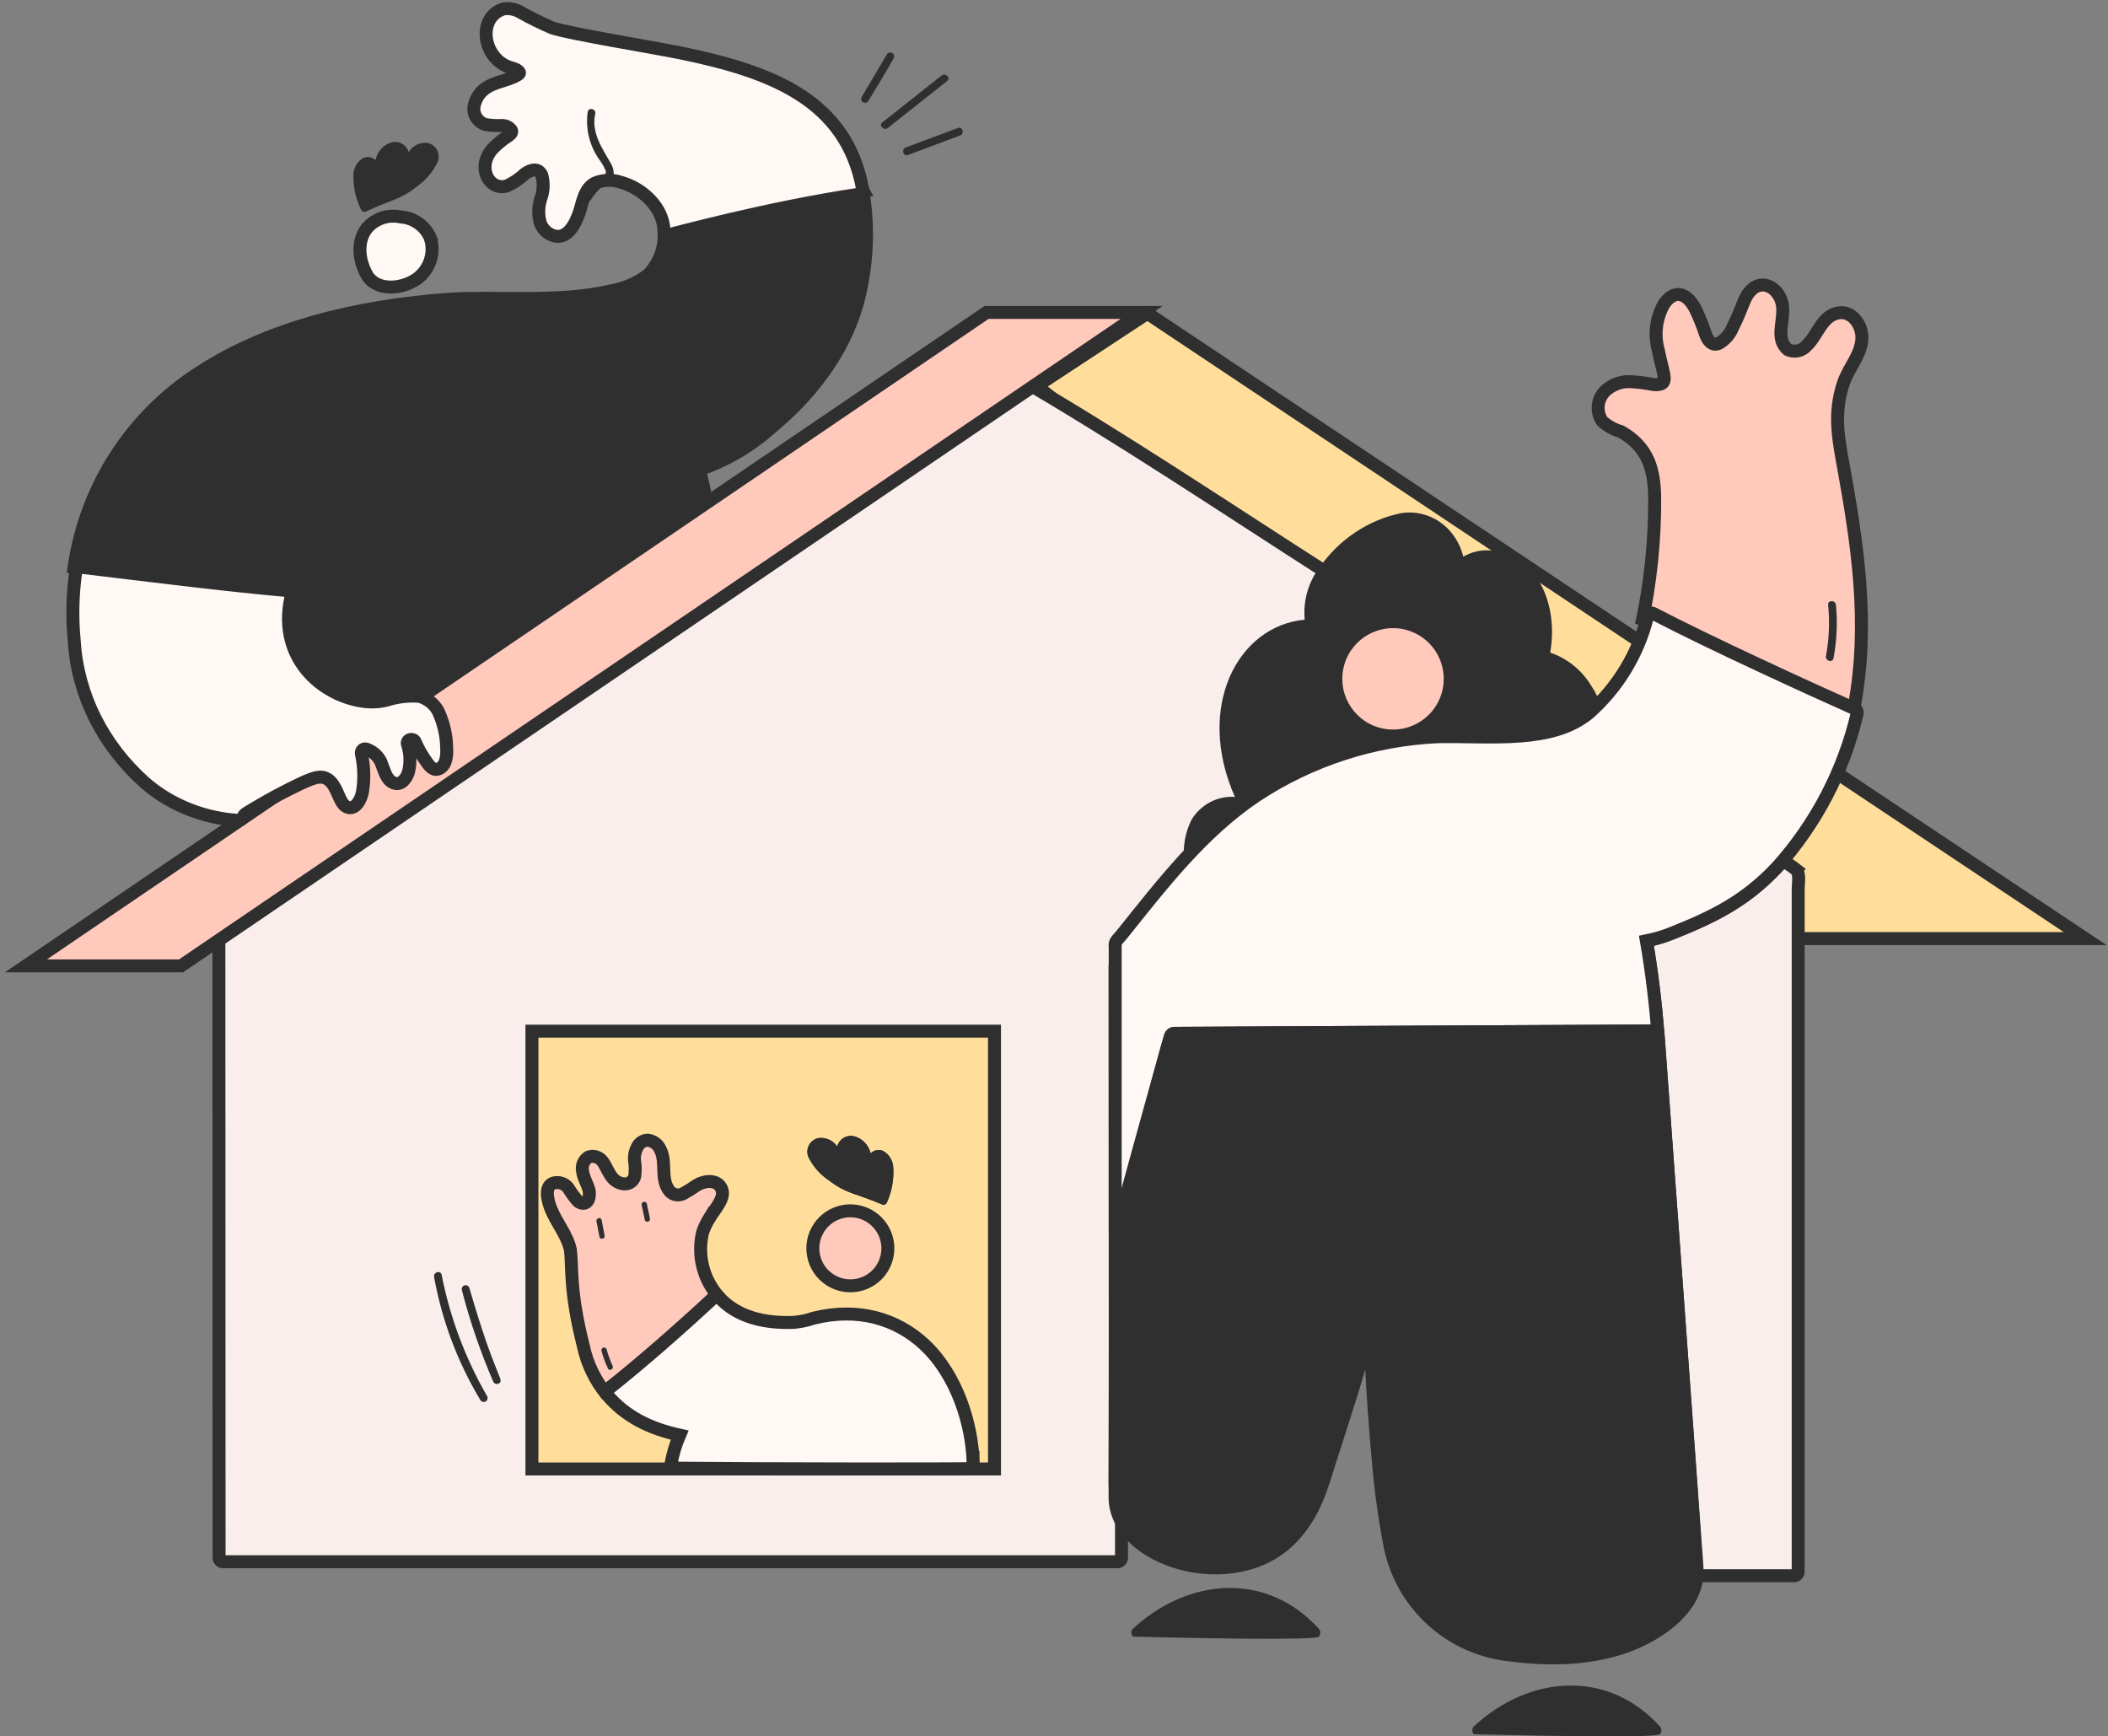
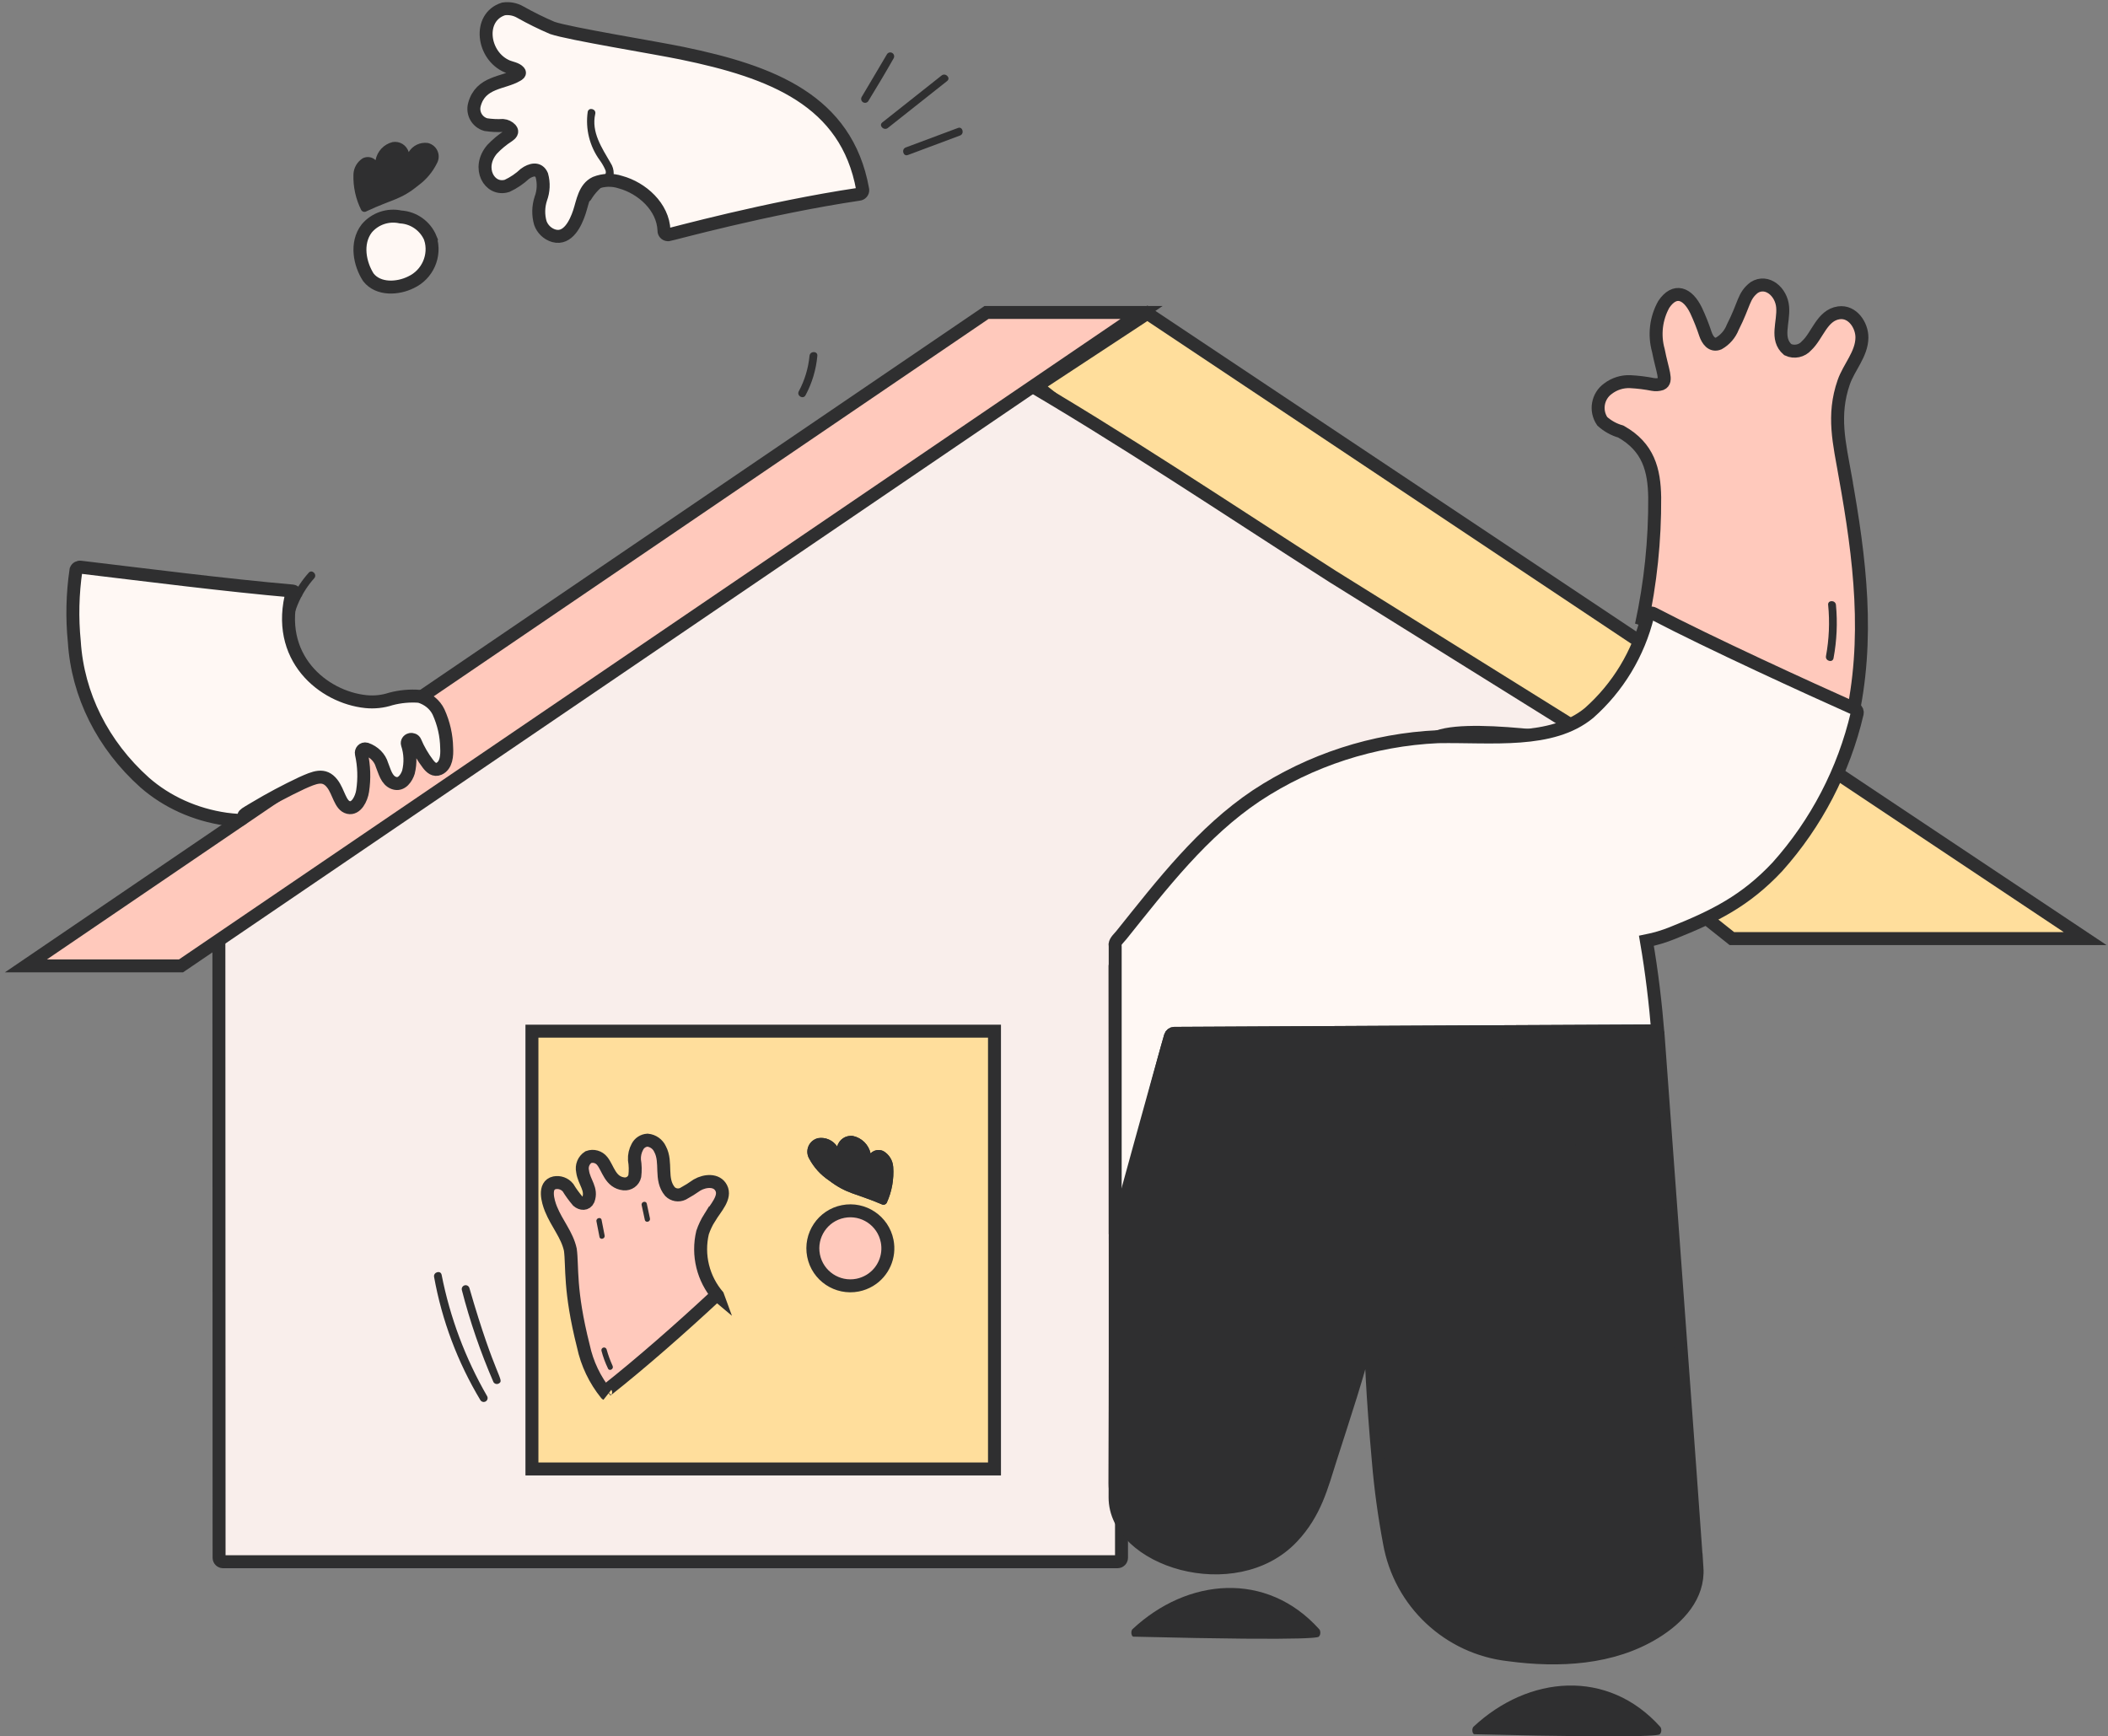
<svg xmlns="http://www.w3.org/2000/svg" fill="none" height="100%" overflow="visible" preserveAspectRatio="none" style="display: block;" viewBox="0 0 244 201" width="100%">
  <rect x="0" y="0" width="244" height="201" fill="#808080" stroke="none" />
  <g id="Group 1000006403">
    <path d="M132.806 36.268L120.003 44.684L200.467 108.653H241.357L132.806 36.268Z" fill="#FFDE9C" id="Vector" stroke="#2F2F30" stroke-width="1.5" />
    <path d="M154.284 66.753C141.971 58.885 129.794 50.673 117.144 43.352C116.698 43.092 116.76 43.128 116.39 43.358C112.058 46.053 58.936 79.52 48.924 85.951C47.484 86.085 25.881 97.679 25.013 98.297C24.977 98.323 24.984 98.336 24.997 98.339C24.964 98.677 25.458 101.504 25.354 101.491C25.302 104.036 25.309 106.59 25.328 109.141C25.328 109.141 25.335 109.141 25.338 109.138C25.348 116.274 25.358 180.334 25.358 180.334C25.364 180.581 25.562 180.782 25.809 180.786H129.362C129.609 180.779 129.811 180.581 129.814 180.334V174.563C129.32 173.692 129.06 172.707 129.067 171.706C129.115 156.943 129.067 111.871 129.067 111.789C129.067 110.486 136.183 109.294 137.038 108.475C138.26 107.302 138.952 103.708 139.982 102.359C141.974 99.749 141.171 99.983 143.713 97.852C146.761 95.294 149.51 94.764 152.831 92.633C154.537 91.538 155.931 89.828 157.751 88.899C159.821 87.843 164.263 86.069 166.454 85.282C170.824 83.713 185.649 86.306 185.724 86.348L154.287 66.753H154.284Z" fill="#F9EEEB" id="Vector_2" stroke="#2F2F30" stroke-width="1.5" />
-     <path d="M99.862 21.966C99.862 21.966 99.852 21.947 99.849 21.937C99.897 22.184 99.741 22.424 99.498 22.48C92.069 23.643 84.709 25.209 77.446 27.162C77.202 27.23 76.952 27.091 76.88 26.847C76.864 26.785 76.867 26.74 76.861 26.821C76.987 28.677 76.308 30.496 75.002 31.819C73.78 32.748 72.353 33.376 70.839 33.645C64.688 35.13 57.252 34.233 51.588 34.669C41.371 35.459 30.82 37.847 22.364 43.593C14.692 48.802 9.639 57.065 8.498 66.268V66.317C8.573 66.09 8.804 65.957 9.034 66.005C15.033 66.834 24.782 68.283 32.558 69.076C32.818 69.102 32.926 69.411 32.896 69.622C32.094 75.553 36.315 81.282 40.553 81.951C41.807 82.065 43.074 81.909 44.264 81.493C45.57 81.093 46.983 81.269 48.153 81.971C48.163 81.977 48.452 82.224 48.573 82.341L82.024 59.408C81.758 57.849 81.469 56.37 80.952 54.378C84.068 53.306 86.938 51.613 89.382 49.403C94.285 45.325 98.195 40.047 99.569 33.769C100.427 29.889 100.525 25.882 99.858 21.966H99.862Z" fill="#2F2F30" id="Vector_3" stroke="#2F2F30" stroke-width="1.5" />
-     <path d="M207.854 100.63C207.389 100.266 206.896 99.941 206.376 99.658C202.561 103.99 198.778 105.937 193.546 108.023C192.587 108.41 191.593 108.705 190.576 108.907C191.2 112.514 191.629 116.147 191.924 119.796C191.937 119.962 196.477 181.887 196.432 182.404H207.688C207.935 182.397 208.137 182.199 208.14 181.952V102.846C208.14 102.229 208.387 101.059 207.851 100.633L207.854 100.63Z" fill="#F9EEEB" id="Vector_4" stroke="#2F2F30" stroke-width="1.5" />
    <path d="M49.824 27.582C49.242 26.168 47.903 25.209 46.376 25.115C44.92 24.794 43.406 25.304 42.444 26.448C41.134 28.163 41.658 30.594 42.642 32.108C43.793 33.568 46.048 33.434 47.569 32.677C49.489 31.783 50.451 29.606 49.821 27.585L49.824 27.582Z" fill="#FFF8F4" id="Vector_5" stroke="#2F2F30" stroke-width="1.5" />
    <path d="M114.19 36.17H132.137L20.954 111.809H3L114.19 36.17Z" fill="#FFC9BC" id="Vector_6" stroke="#2F2F30" stroke-width="1.5" />
    <path d="M152.714 188.614C146.634 181.826 137.444 182.631 131.062 188.614C130.948 188.757 130.916 189.046 130.997 189.257C131.039 189.374 131.111 189.449 131.189 189.459C153.549 190.005 152.614 189.478 152.675 189.426C152.802 189.326 152.864 189.053 152.809 188.819C152.789 188.734 152.756 188.663 152.714 188.614Z" fill="#2F2F30" id="Vector_7" />
    <path d="M192.183 199.909C186.103 193.121 176.913 193.927 170.531 199.909C170.417 200.052 170.384 200.342 170.466 200.553C170.508 200.67 170.579 200.744 170.657 200.754C193.018 201.3 192.082 200.774 192.144 200.722C192.271 200.621 192.332 200.348 192.277 200.114C192.258 200.03 192.225 199.958 192.183 199.909Z" fill="#2F2F30" id="Vector_8" />
-     <path d="M184.188 79.381C183.073 77.558 181.393 76.199 179.43 75.543C180.444 69.966 177.877 63.974 172.333 63.708C171.303 63.659 170.276 63.916 169.373 64.442C168.563 61.033 165.411 58.846 162.126 59.412C158.353 60.198 154.993 62.447 152.715 65.716C152.621 65.846 152.517 65.976 152.426 66.119C151.334 67.754 150.833 69.749 151.019 71.738C143.346 72.413 138.296 81.753 142.94 92.252C140.954 92.106 139.044 93.094 137.942 94.843C136.834 97.046 136.714 99.655 137.614 101.959C142.462 96.493 148.536 92.402 155.279 90.066C164.423 86.793 168.716 87.862 175.573 87.667C179.147 87.563 182.846 87.128 185.712 84.856C185.803 82.9 185.263 80.973 184.188 79.377V79.381Z" fill="#2F2F30" id="Vector_9" />
-     <path d="M162.885 72.946C159.772 72.04 156.512 73.827 155.606 76.94C154.699 80.053 156.486 83.312 159.6 84.219C162.713 85.126 165.972 83.338 166.879 80.225C167.07 79.572 167.145 78.89 167.1 78.21C166.944 75.741 165.257 73.635 162.882 72.946H162.885Z" fill="#FFC9BC" id="Vector_10" />
    <path d="M213.586 55.141C212.907 51.336 212.075 48.08 213.414 44.242C214.011 42.52 215.493 40.992 215.516 39.095C215.536 37.665 214.431 35.981 212.838 36.212C210.892 36.495 210.378 38.848 209.117 40.014C208.575 40.638 207.684 40.83 206.934 40.476C205.488 39.218 206.485 37.34 206.342 35.553C206.199 33.765 204.529 32.361 203.054 33.278C201.773 34.272 201.955 35.15 200.564 37.886C200.256 38.675 199.684 39.338 198.946 39.758C198.137 40.096 197.64 39.345 197.409 38.679C197.104 37.749 196.743 36.843 196.33 35.955C195.333 33.895 193.847 33.372 192.587 35.227C191.68 36.852 191.452 38.77 191.953 40.56C192.414 42.929 193.035 44.125 192.284 44.44C191.969 44.541 191.634 44.564 191.313 44.502C190.452 44.333 189.577 44.226 188.697 44.18C187.771 44.141 186.861 44.427 186.126 44.989C184.914 45.857 184.622 47.534 185.46 48.766C186.074 49.321 186.809 49.731 187.608 49.955C190.819 51.758 191.478 54.417 191.53 57.569C191.563 62.537 191.046 67.496 189.99 72.351C190.081 72.117 190.341 71.997 190.578 72.082C191.914 72.576 189.083 71.692 207.717 80.306C209.81 81.275 211.909 82.227 214.018 83.163C214.359 83.364 214.177 83.728 214.249 83.602C216.468 73.97 215.282 64.64 213.579 55.141H213.586Z" fill="#FFC9BC" id="Vector_11" stroke="#2F2F30" stroke-width="1.5" />
    <path d="M214.76 82.075C209.424 79.696 197.998 74.474 191.382 71.023C191.158 70.902 190.875 70.987 190.755 71.211C190.745 71.227 190.739 71.247 190.732 71.263C190.726 71.273 190.719 71.283 190.716 71.292C189.65 75.644 187.284 79.563 183.931 82.533C179.612 86.094 172.765 85.178 166.451 85.279C158.957 85.617 151.694 87.976 145.429 92.103C139.17 96.295 134.559 102.307 129.798 108.247C129.561 108.543 129.106 108.933 129.064 109.32C129.064 109.407 129.07 109.495 129.083 109.58V142.869C130.89 138.339 133.639 126.198 135.479 119.952C135.537 119.761 135.712 119.624 135.914 119.621C136.284 119.608 191.304 119.345 191.467 119.345C191.714 119.351 191.912 119.549 191.918 119.796C191.623 116.147 191.194 112.514 190.57 108.907C191.584 108.705 192.578 108.41 193.54 108.023C198.476 106.057 202.047 104.266 205.719 100.357C210.246 95.304 213.424 89.191 214.968 82.585C215.02 82.387 214.932 82.175 214.753 82.071L214.76 82.075Z" fill="#FFF8F4" id="Vector_12" stroke="#2F2F30" stroke-width="1.5" />
    <path d="M196.422 181.497C196.097 176.548 191.937 119.962 191.924 119.796C191.918 119.549 191.719 119.351 191.472 119.345C191.307 119.345 136.287 119.608 135.92 119.621C135.718 119.627 135.543 119.761 135.484 119.952C134.6 122.958 129.326 142.138 129.108 142.963C129.047 143.359 129.177 140.981 129.069 173.318C129.043 180.626 142.971 184.958 149.578 177.949C152.256 175.108 152.987 172.037 154.001 168.863C155.567 163.952 157.231 159.055 158.459 154.041C158.982 151.903 158.125 153.349 159.545 169.165C159.811 172.33 160.243 175.476 160.831 178.595C162.053 185.507 167.688 190.788 174.665 191.558C180.443 192.335 186.611 192.019 191.56 188.971C194.309 187.281 196.639 184.753 196.425 181.494L196.422 181.497Z" fill="#2F2F30" id="Vector_13" stroke="#2F2F30" stroke-width="1.5" />
    <path d="M78.96 6.163C75.74 5.497 65.939 3.914 63.937 3.235C62.663 2.692 61.422 2.078 60.217 1.399C59.632 1.061 58.952 0.934 58.283 1.032C55.27 1.981 55.816 6.472 58.735 7.697C59.138 7.866 59.768 7.947 60.07 8.298C60.233 8.487 60.041 8.594 59.846 8.708C58.264 9.65 55.628 9.445 54.916 12.103C54.64 13.108 55.228 14.144 56.232 14.427C56.892 14.528 57.558 14.56 58.221 14.524C58.559 14.554 58.878 14.706 59.108 14.953C59.398 15.275 59.131 15.516 58.842 15.723C58.156 16.166 57.526 16.689 56.964 17.28C55.128 19.431 56.655 22.151 58.699 21.514C59.463 21.157 60.161 20.683 60.775 20.107C61.435 19.643 62.316 19.373 62.715 20.289C62.962 21.186 62.92 22.135 62.595 23.006C62.3 23.916 62.28 24.891 62.543 25.81C62.797 26.532 63.385 27.087 64.119 27.299C65.747 27.741 66.647 25.807 67.06 24.559C67.457 23.36 67.642 21.781 68.916 21.173C69.839 20.806 70.859 20.773 71.805 21.082C74.313 21.758 76.757 23.952 76.855 26.675C76.838 26.935 77.037 27.156 77.293 27.172C77.323 27.172 77.349 27.172 77.378 27.172C77.709 27.13 88.687 24.085 99.433 22.483C99.69 22.46 99.885 22.236 99.862 21.976C99.862 21.947 99.856 21.917 99.846 21.888C97.984 11.603 89.314 8.301 78.96 6.163Z" fill="#FFF8F4" id="Vector_14" stroke="#2F2F30" stroke-width="1.5" />
    <g id="Vector_15">
      <path d="M34.209 68.92C34.242 68.719 34.132 68.439 33.862 68.416C26.157 67.744 16.928 66.564 9.366 65.661C9.125 65.615 8.882 65.742 8.807 65.953L8.797 65.976C8.391 68.735 8.326 71.523 8.602 74.292C8.992 80.447 11.891 86.241 16.752 90.589C19.313 92.831 22.592 94.313 26.147 94.823C26.605 94.885 27.067 94.93 27.528 94.96C27.84 94.979 28.1 94.755 28.214 94.446C28.214 94.446 28.214 94.443 28.214 94.44C28.282 94.264 28.347 94.228 29.507 93.54C31.256 92.493 33.066 91.528 34.924 90.651C36.406 89.994 37.505 89.477 38.457 90.706C39.217 91.684 39.37 93.25 40.328 93.475C41.238 93.689 41.843 92.438 41.973 91.564C42.194 90.124 42.145 88.665 41.83 87.245C41.765 86.959 42.012 86.605 42.389 86.706C43.292 87.021 43.971 87.703 44.215 88.545C44.508 89.24 44.725 90.332 45.599 90.641C46.496 90.963 47.081 90.014 47.279 89.38C47.543 88.301 47.501 87.183 47.156 86.127C47.088 85.906 47.234 85.672 47.481 85.607C47.481 85.607 47.481 85.607 47.484 85.607C47.721 85.549 47.972 85.662 48.053 85.867C48.436 86.777 48.94 87.641 49.551 88.444C49.883 88.87 50.289 89.227 50.812 88.993C51.676 88.613 51.751 87.437 51.702 86.579C51.679 85.149 51.361 83.739 50.76 82.416C50.35 81.558 49.548 80.902 48.557 80.606C47.439 80.518 46.308 80.622 45.229 80.911C44.303 81.214 43.315 81.318 42.34 81.217C37.44 80.713 31.717 76.131 33.855 68.413" fill="#FFF8F4" />
      <path d="M34.209 68.92C34.242 68.719 34.132 68.439 33.862 68.416C26.157 67.744 16.928 66.564 9.366 65.661C9.125 65.615 8.882 65.742 8.807 65.953L8.797 65.976C8.391 68.735 8.326 71.523 8.602 74.292C8.992 80.447 11.891 86.241 16.752 90.589C19.313 92.831 22.592 94.313 26.147 94.823C26.605 94.885 27.067 94.93 27.528 94.96C27.84 94.979 28.1 94.755 28.214 94.446C28.214 94.446 28.214 94.443 28.214 94.44C28.282 94.264 28.347 94.228 29.507 93.54C31.256 92.493 33.066 91.528 34.924 90.651C36.406 89.994 37.505 89.477 38.457 90.706C39.217 91.684 39.37 93.25 40.328 93.475C41.238 93.689 41.843 92.438 41.973 91.564C42.194 90.124 42.145 88.665 41.83 87.245C41.765 86.959 42.012 86.605 42.389 86.706C43.292 87.021 43.971 87.703 44.215 88.545C44.508 89.24 44.725 90.332 45.599 90.641C46.496 90.963 47.081 90.014 47.279 89.38C47.543 88.301 47.501 87.183 47.156 86.127C47.088 85.906 47.234 85.672 47.481 85.607C47.481 85.607 47.481 85.607 47.484 85.607C47.721 85.549 47.972 85.662 48.053 85.867C48.436 86.777 48.94 87.641 49.551 88.444C49.883 88.87 50.289 89.227 50.812 88.993C51.676 88.613 51.751 87.437 51.702 86.579C51.679 85.149 51.361 83.739 50.76 82.416C50.35 81.558 49.548 80.902 48.557 80.606C47.439 80.518 46.308 80.622 45.229 80.911C44.303 81.214 43.315 81.318 42.34 81.217C37.44 80.713 31.717 76.131 33.855 68.413" stroke="#2F2F30" stroke-width="1.5" />
    </g>
    <path d="M49.499 16.549C48.625 16.435 47.764 16.851 47.306 17.605C47.069 16.799 46.263 16.299 45.434 16.448C44.427 16.698 43.66 17.517 43.471 18.541C43.075 18.157 42.477 18.073 41.986 18.323C41.336 18.733 40.933 19.435 40.91 20.202C40.865 21.625 41.174 23.038 41.811 24.312C41.934 24.52 42.201 24.589 42.412 24.468C42.422 24.465 42.428 24.459 42.435 24.452C45.447 23.042 46.386 23.139 48.427 21.459C49.34 20.793 50.078 19.912 50.578 18.898C51.007 18.119 50.724 17.14 49.944 16.712C49.805 16.634 49.655 16.578 49.499 16.546V16.549Z" fill="#2F2F30" id="Vector_16" />
    <path d="M100.518 11.678C101.516 10.046 102.501 8.405 103.443 6.742C103.563 6.524 103.485 6.248 103.268 6.124C103.056 6.007 102.79 6.075 102.663 6.283L99.742 11.22C99.615 11.434 99.686 11.714 99.901 11.84C100.115 11.967 100.395 11.896 100.522 11.681L100.518 11.678Z" fill="#2F2F30" id="Vector_17" />
    <path d="M102.766 14.814L109.63 9.38C110.085 9.019 109.441 8.383 108.989 8.74L102.126 14.173C101.671 14.534 102.315 15.171 102.766 14.814Z" fill="#2F2F30" id="Vector_18" />
    <path d="M105.084 17.946L111.122 15.688C111.662 15.486 111.428 14.609 110.882 14.814L104.844 17.069C104.304 17.267 104.538 18.148 105.084 17.943V17.946Z" fill="#2F2F30" id="Vector_19" />
    <path d="M211.604 70.022C211.548 69.443 212.455 69.443 212.51 70.022C212.705 72.082 212.611 74.159 212.231 76.19C212.124 76.768 211.253 76.518 211.357 75.949C211.717 73.996 211.802 72.001 211.607 70.022H211.604Z" fill="#2F2F30" id="Vector_20" />
    <path d="M68.902 13.179C69.029 12.61 68.158 12.37 68.028 12.939C67.745 14.914 68.243 16.923 69.416 18.541C69.689 18.912 69.916 19.311 70.095 19.737C70.251 20.247 69.815 20.377 69.461 20.634C68.707 21.17 68.083 21.865 67.622 22.668C67.502 22.886 67.58 23.162 67.797 23.285C68.009 23.402 68.275 23.334 68.402 23.126C68.879 22.33 69.533 21.654 70.316 21.151C70.709 20.939 70.979 20.552 71.037 20.111C71.044 19.665 70.917 19.23 70.673 18.86C69.666 17.118 68.421 15.298 68.899 13.186L68.902 13.179Z" fill="#2F2F30" id="Vector_21" />
    <path d="M35.734 66.301C34.188 68.017 33.19 70.158 32.871 72.446C32.81 72.686 32.949 72.933 33.187 73.002C33.427 73.07 33.677 72.927 33.742 72.686C34.019 70.548 34.938 68.546 36.371 66.938C36.755 66.506 36.121 65.865 35.731 66.298L35.734 66.301Z" fill="#2F2F30" id="Vector_22" />
    <path d="M133.304 152.143C133.048 151.62 132.265 152.078 132.521 152.605L134.5 156.615C134.757 157.138 135.54 156.68 135.28 156.153L133.304 152.143Z" fill="#2F2F30" id="Vector_23" />
    <path d="M183.287 133.091C179.079 130.562 174.724 128.197 171.059 124.898C170.626 124.508 169.986 125.149 170.418 125.539C174.23 128.775 178.393 131.57 182.832 133.874C183.053 133.988 183.329 133.903 183.443 133.679C183.55 133.474 183.482 133.221 183.29 133.091H183.287Z" fill="#2F2F30" id="Vector_24" />
    <path d="M115.112 119.367H61.571V170.046H115.112V119.367Z" fill="#FFDE9C" id="Vector_25" stroke="#2F2F30" stroke-width="1.5" />
    <path d="M102.686 143.662C102.222 141.309 99.934 139.782 97.584 140.246C95.232 140.711 93.704 142.999 94.169 145.348C94.634 147.701 96.921 149.228 99.271 148.764C99.768 148.666 100.243 148.481 100.675 148.221C102.238 147.279 103.044 145.452 102.686 143.662Z" fill="#FFC9BC" id="Vector_26" stroke="#2F2F30" stroke-width="1.5" />
    <path d="M82.152 140.939C82.844 139.814 84.043 138.605 83.481 137.52C82.974 136.532 81.625 136.636 80.693 137.169C80.166 137.543 79.617 137.884 79.052 138.193C78.551 138.433 77.95 138.336 77.554 137.942C76.338 136.503 77.238 134.579 76.403 133.019C76.137 132.437 75.581 132.041 74.944 131.983C74.45 132.015 74.005 132.304 73.781 132.746C73.527 133.211 73.407 133.737 73.436 134.264C73.54 134.884 73.556 135.515 73.478 136.139C73.349 136.717 72.803 137.107 72.211 137.045C70.625 136.87 70.398 135.255 69.709 134.4C69.329 133.916 68.679 133.731 68.104 133.945C67.558 134.3 67.291 134.956 67.434 135.59C67.61 136.88 68.568 137.637 68.094 138.898C67.85 139.434 67.281 139.385 66.879 139.041C66.463 138.553 66.082 138.033 65.748 137.484C65.371 137.023 64.769 136.805 64.185 136.919C62.875 137.205 63.427 139.093 63.769 139.938C64.471 141.67 65.631 142.921 66.017 144.659C66.284 146.629 65.871 149.284 67.522 155.819C67.951 157.846 68.858 159.744 70.164 161.356C70.17 161.363 70.177 161.366 70.183 161.369C70.083 161.249 70.089 161.073 70.2 160.96C74.291 157.729 78.873 153.687 82.734 150.099C82.85 149.989 83.029 149.986 83.153 150.086C83.15 150.077 83.143 150.07 83.136 150.06C81.378 148.032 80.703 145.283 81.323 142.674C81.531 142.066 81.807 141.481 82.149 140.935L82.152 140.939Z" fill="#FFC9BC" id="Vector_27" stroke="#2F2F30" stroke-width="1.5" />
-     <path d="M112.646 169.331C112.509 164.749 110.712 159.117 107.011 155.656C103.79 152.647 99.319 151.315 94.162 152.592C93.424 152.852 92.654 153.014 91.871 153.076C88.696 153.206 85.355 152.566 83.168 150.096L83.152 150.083C83.028 149.979 82.85 149.986 82.733 150.096C78.82 153.732 74.339 157.687 70.199 160.956C70.082 161.08 70.082 161.272 70.199 161.392C72.425 164.037 75.249 165.373 78.667 166.13C78.199 167.228 77.855 168.379 77.65 169.555C77.608 169.724 77.709 169.896 77.878 169.938C77.9 169.945 77.923 169.948 77.949 169.948C88.715 170.055 111.307 170.068 112.142 170C112.672 169.951 112.665 169.841 112.652 169.327L112.646 169.331Z" fill="#FFF8F4" id="Vector_28" stroke="#2F2F30" stroke-width="1.5" />
    <path d="M94.231 131.94C93.47 132.399 93.223 133.387 93.678 134.147C94.214 135.145 94.984 135.993 95.924 136.626C98.026 138.228 98.962 138.095 102.023 139.392C102.03 139.398 102.039 139.402 102.049 139.405C102.264 139.519 102.527 139.441 102.644 139.226C103.232 137.93 103.489 136.506 103.388 135.083C103.336 134.319 102.907 133.63 102.244 133.247C101.744 133.013 101.152 133.123 100.769 133.52C100.545 132.506 99.749 131.716 98.731 131.502C97.899 131.385 97.11 131.911 96.905 132.727C96.418 131.989 95.543 131.609 94.672 131.755C94.52 131.794 94.37 131.856 94.234 131.937L94.231 131.94Z" fill="#2F2F30" id="Vector_29" />
    <path d="M74.866 139.336L75.233 141.046C75.318 141.436 74.723 141.598 74.638 141.212L74.271 139.502C74.187 139.116 74.781 138.95 74.866 139.34V139.336Z" fill="#2F2F30" id="Vector_30" />
    <path d="M69.634 141.221L69.985 143.018C70.063 143.408 69.465 143.571 69.39 143.181L69.039 141.384C68.965 140.994 69.559 140.831 69.634 141.218V141.221Z" fill="#2F2F30" id="Vector_31" />
    <path d="M70.378 158.422C70.057 157.762 69.803 157.073 69.618 156.361C69.579 156.196 69.683 156.03 69.849 155.991C70.005 155.955 70.164 156.043 70.213 156.199C70.395 156.855 70.629 157.496 70.911 158.113C71.08 158.467 70.547 158.782 70.378 158.425V158.422Z" fill="#2F2F30" id="Vector_32" />
    <path d="M57.117 159.988C57.243 160.203 57.52 160.277 57.737 160.151C58.449 159.725 57.373 159.64 54.329 149.089C54.254 148.852 53.997 148.718 53.76 148.796C53.536 148.868 53.402 149.102 53.458 149.332C54.397 152.975 55.622 156.54 57.117 159.991V159.988Z" fill="#2F2F30" id="Vector_33" />
    <path d="M56.378 161.609C53.866 157.255 52.089 152.514 51.12 147.581C51.013 147.002 50.139 147.253 50.246 147.821C51.153 152.855 52.966 157.681 55.598 162.068C55.725 162.282 56.005 162.354 56.219 162.227C56.434 162.1 56.505 161.821 56.378 161.606V161.613V161.609Z" fill="#2F2F30" id="Vector_34" />
    <path d="M94.231 131.94C93.47 132.399 93.223 133.387 93.678 134.147C94.214 135.145 94.984 135.993 95.924 136.626C98.026 138.228 98.962 138.095 102.023 139.392C102.03 139.398 102.039 139.402 102.049 139.405C102.264 139.519 102.527 139.441 102.644 139.226C103.232 137.93 103.489 136.506 103.388 135.083C103.336 134.319 102.907 133.63 102.244 133.247C101.744 133.013 101.152 133.123 100.769 133.52C100.545 132.506 99.749 131.716 98.731 131.502C97.899 131.385 97.11 131.911 96.905 132.727C96.418 131.989 95.543 131.609 94.672 131.755C94.52 131.794 94.37 131.856 94.234 131.937L94.231 131.94Z" fill="#2F2F30" id="Vector_35" />
    <path d="M93.242 45.753C94 44.34 94.464 42.786 94.607 41.191C94.659 40.612 93.756 40.612 93.701 41.191C93.564 42.63 93.142 44.025 92.459 45.298C92.183 45.812 92.966 46.27 93.239 45.753H93.242Z" fill="#2F2F30" id="Vector_36" />
  </g>
</svg>